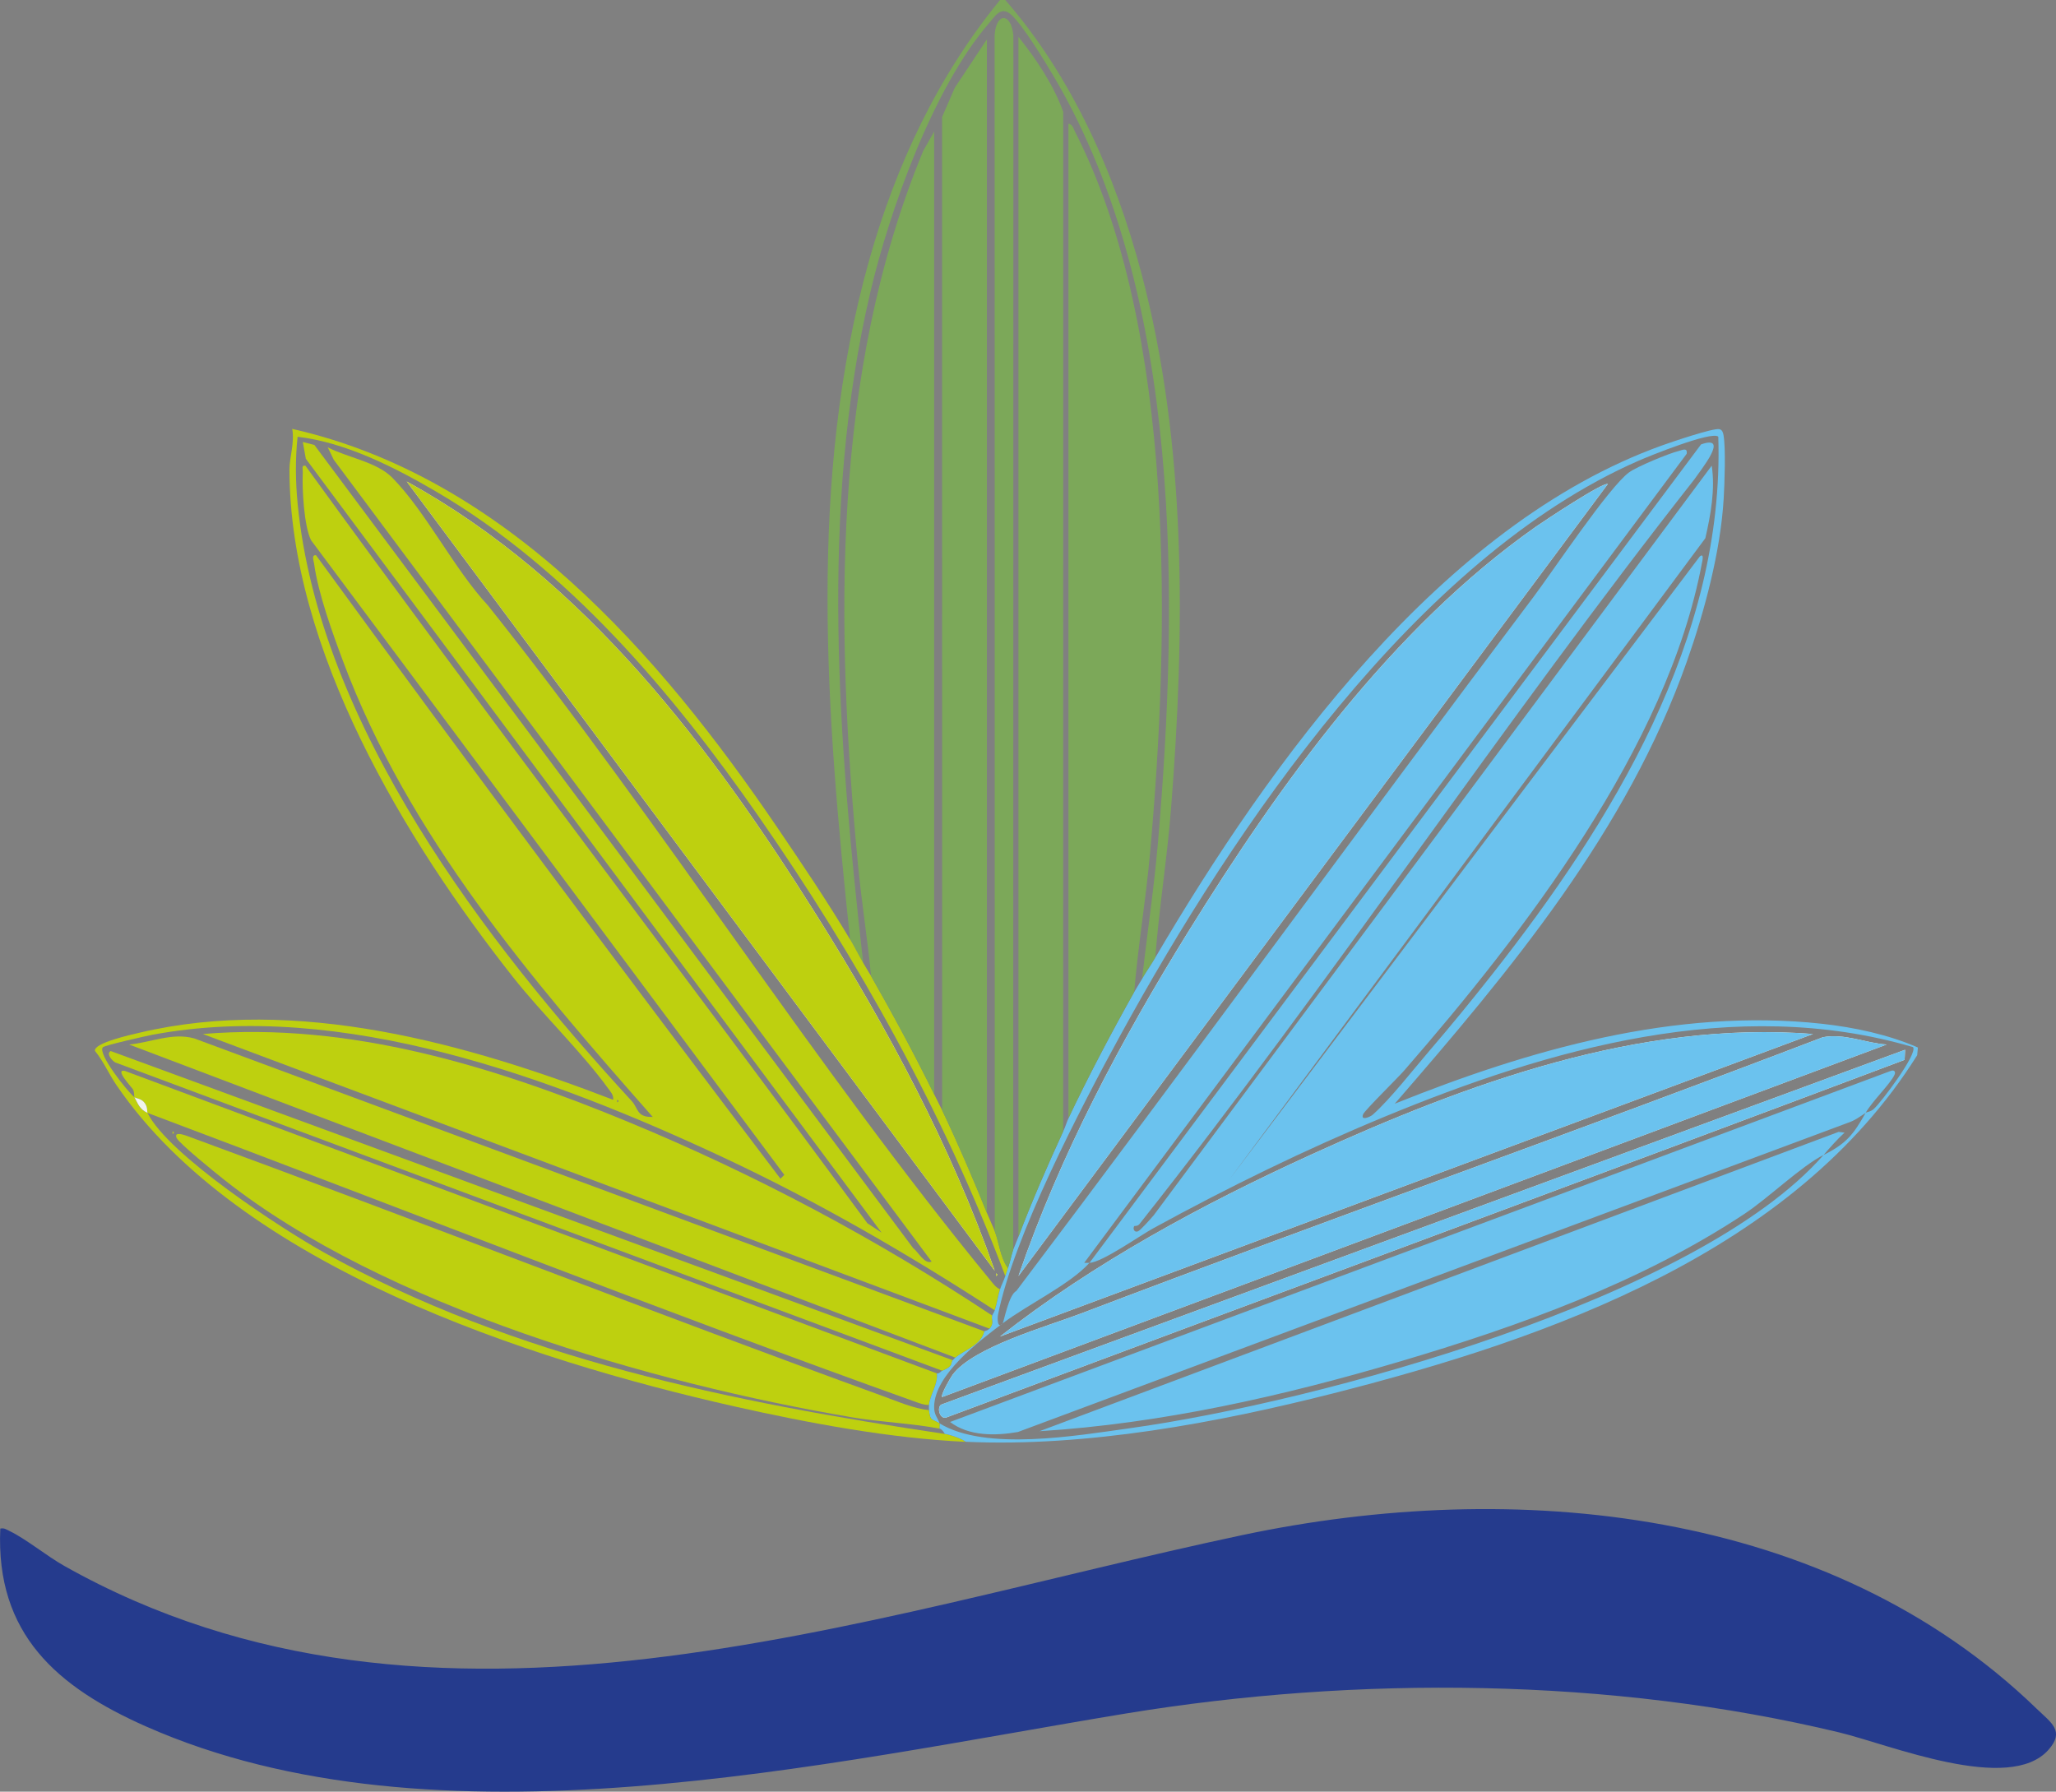
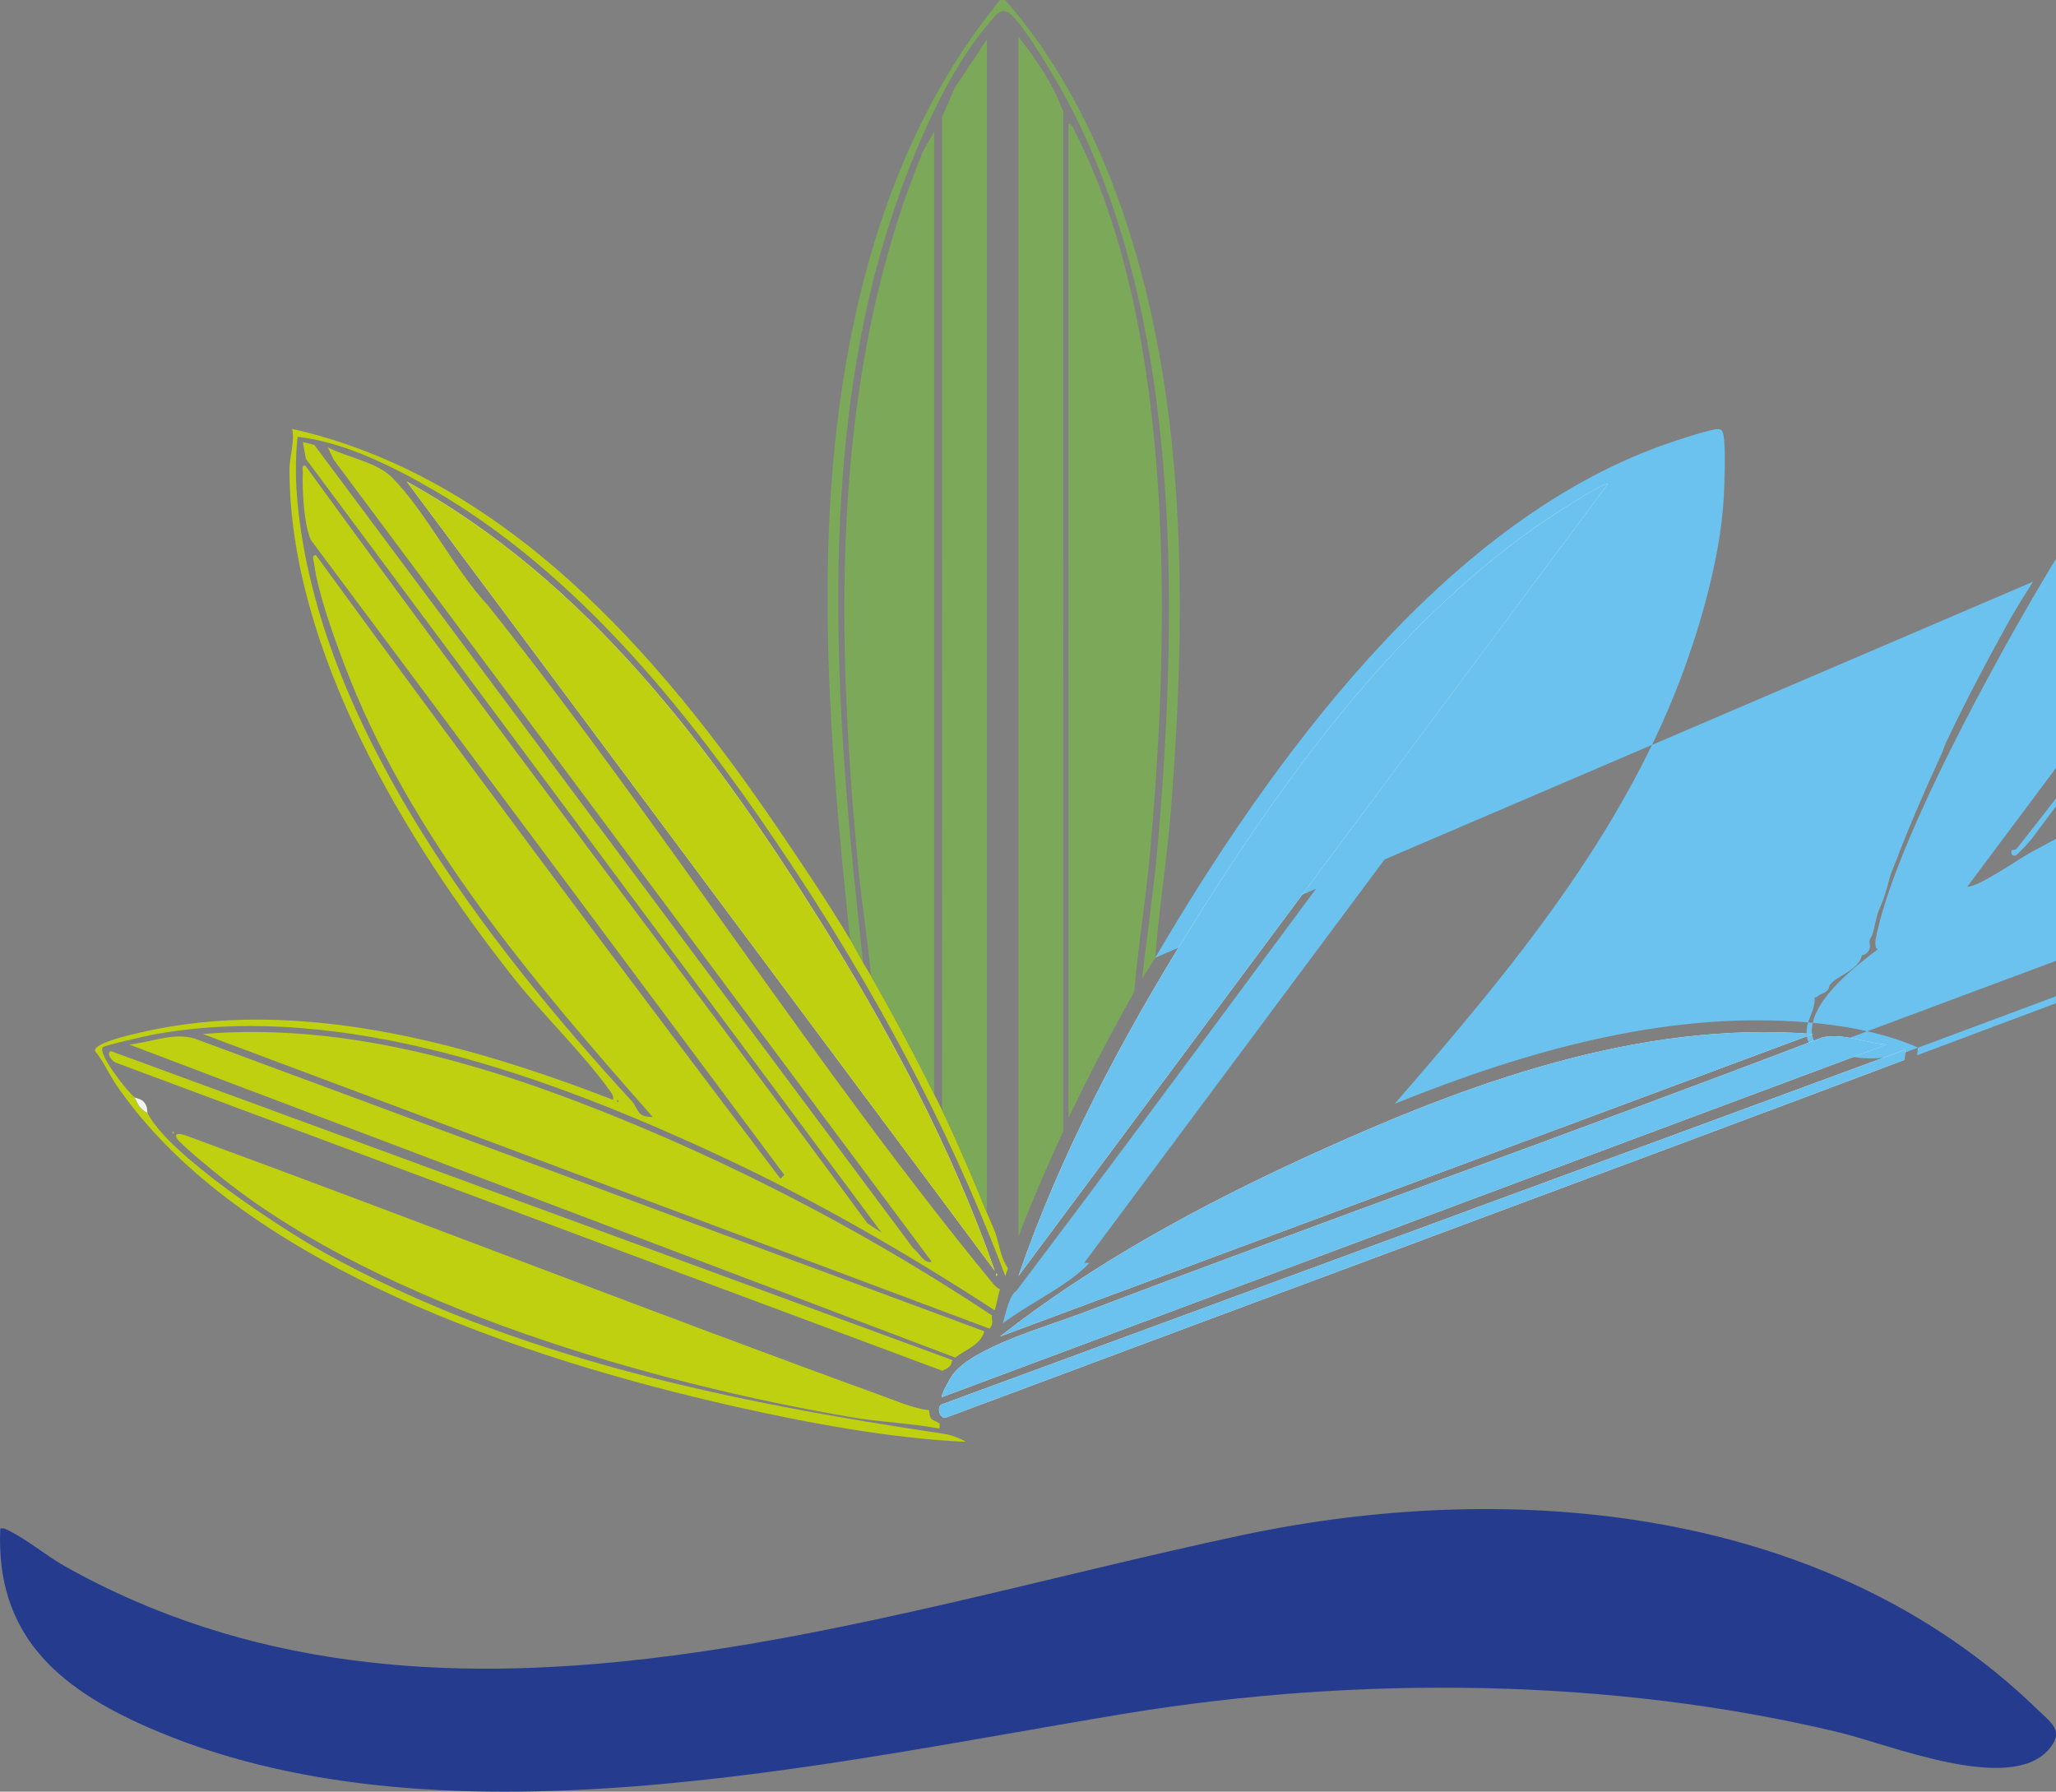
<svg xmlns="http://www.w3.org/2000/svg" id="Camada_2" data-name="Camada 2" viewBox="0 0 702.21 611.94">
  <rect x="0" y="0" width="702.21" height="611.94" fill="#808080" stroke="none" />
  <defs>
    <style>
      .cls-1 {
        fill: #bed00f;
      }

      .cls-2 {
        fill: #f1f4ec;
      }

      .cls-3 {
        fill: #7ca859;
      }

      .cls-4 {
        fill: #253b8d;
      }

      .cls-5 {
        fill: #6bc2ee;
      }
    </style>
  </defs>
  <g id="Camada_1-2" data-name="Camada 1">
    <g>
      <path class="cls-3" d="M343.35,0c22.92,26.31,37.55,59.65,46.47,93.26,15.61,58.8,14.9,122.73,10.13,183.05-1.34,16.95-4.07,33.83-5.38,50.78-1.42,2.43-3.32,5.14-4.49,7.19,1.71-15.39,4.06-30.84,5.39-46.28,7.15-83.34,8.3-186.45-34.89-260.74-3-5.16-11.32-18.94-15.37-22.37-3.39-2.87-5.29.56-7.63,3.28-18.86,21.95-33.77,63.68-40.35,91.75-17.38,74.2-10.84,153.97-2.41,228.98-1.53-2.64-3.1-5.74-4.49-8.09-8.07-76.62-14.63-156.95,6.55-232.03,9.11-32.31,23.37-62.78,44.67-88.77h1.8Z" />
      <path class="cls-4" d="M.09,522.09c1.35-.33,2.11.32,3.2.84,5.55,2.65,12.73,8.56,18.66,11.89,125.86,70.86,272.12,17.08,402.27-10.5,92.98-19.71,200.29-9.54,271.4,59.3,4.97,4.81,9.67,7.58,4.06,13.97-13.37,15.23-54.32-1.76-71.45-5.88-78.04-18.77-164.76-19.44-243.72-6.47-102.27,16.8-235.72,48.23-334.7,4.39-30.25-13.4-51.34-31.49-49.71-67.55Z" />
      <path class="cls-1" d="M290.33,320.8c1.4,2.34,2.96,5.45,4.49,8.09.88,1.52,1.85,3.02,2.7,4.49,7.45,13.05,14.94,26.96,21.57,40.44.87,1.78,1.85,3.63,2.7,5.39,5.23,10.95,10.74,23.77,15.28,35.05.85,2.11,1.99,4.46,2.7,6.29,1.44,3.75,1.91,9.08,4.49,12.58-.3.88-.6,1.81-.9,2.7-21.01-55.75-50.34-108.19-84.27-157-29.4-42.31-65.14-84.61-110.12-110.93-14.16-8.28-30.93-16.82-47.33-18.72-.82,7.46-.72,15.39.02,22.91,7.34,75.61,64.27,149.86,114.12,203.99,2.25,2.45,1.62,5.58,7.16,5.41-41.35-46.88-83.6-96.27-105.79-155.69-3.61-9.67-8.51-23.2-9.87-33.27-.13-.97-1-3.1.65-2.89,52.1,71.51,105.17,142.49,158.63,212.95l1.32-1.32L106.25,184.53c-2.43-4.8-3.12-17.66-2.83-23.25.05-1.01-.59-2.47.89-2.22,63.02,86.91,128.33,172.21,191.93,258.72l4.86,3.22L104.45,156.68l-1.02-5.71,3.94,1,204.56,274.39c1.7,1.18,3.8,5.56,6.26,4.52L113.99,157.02l-2.05-4.23c6.66,3.46,16.71,4.96,22.01,10.33,11.53,11.67,21.17,31.3,32.71,43.67,59.25,74.26,111.7,157.59,171.82,230.76.9,1.1,1.7,2.2,3.05,2.78-.64,1.96-.99,4.66-1.8,7.19-29.81-19.36-60.59-37.19-92.85-52.28-57.83-27.04-130.22-53.95-194.89-41.81-2.13.4-16.3,3.6-16.86,4.26-1.89,2.2,8.38,15.12,10.76,17.04,1.19,2.19,1.71,4.13,4.49,5.39,7.1,14.29,45.62,39.5,60.5,47.78,64.67,35.97,139.32,51.05,211.77,61.85,1.92.29,5.53,1.51,7.19,2.7-25.7-1.17-53.96-6.45-79.09-12.12-70.51-15.91-168.84-47.93-211-109.75-2.61-3.83-4.38-8.05-7.3-11.64-.64-2.73,12.67-5.63,15.22-6.23,53.68-12.66,111.77,3.67,161.75,22.92.21-1.65-.93-2.82-1.81-4.02-8.94-12.31-22.45-25.29-32.31-37.78-36.94-46.81-76.37-111.9-76.44-173.45,0-4.18,1.83-9.3.94-13.89,72.65,16.4,125.41,76.95,165.54,135.94,8.48,12.47,17.25,25.46,24.96,38.39ZM210.8,375.61v.9c.58-.3.58-.6,0-.9Z" />
-       <path class="cls-1" d="M319.98,469.07c.4,3.81-2.33,7.25-2.7,10.78-1.69.05-3.17-.56-4.72-1.11-87.82-31.41-174.97-65.87-262.16-98.63-.26-.53.11-1.74-.84-3.18-1.22-1.86-2.96-1.65-3.66-2.21-.17-.31.09-1.56-.48-2.63-.36-.68-6.56-7.2-2.72-6.31l277.27,103.29Z" />
-       <path class="cls-5" d="M394.57,327.09c39.12-66.68,97.79-147.95,173.21-175,3.1-1.11,17.43-6,19.47-5.51,1.02.24,1.26,1.22,1.42,2.14.78,4.49.34,16.55.04,21.6-1.06,18.05-6.59,38.67-12.6,55.69-20.41,57.8-60.19,105.38-99.74,150.96,45.88-18.45,95.78-32.79,145.89-27.31,10.95,1.2,22.79,3.7,32.79,8.12l-.25,2.63c-42.04,67.11-125.33,96.62-199.11,115.4-39.83,10.14-84.66,18.49-125.81,16.62-1.66-1.19-5.27-2.41-7.19-2.7-.35-.67-1.06-1.65-1.8-1.8-.1-.56.15-1.34,0-1.8,15.69,9.62,46.74,4.21,65.02,1.67,64.22-8.93,193.86-44.23,236.91-93.33-7.5,3.74-18.85,14.72-27.04,20.14-35.3,23.39-77.17,38.42-117.64,50.4-39.88,11.8-81.49,21.22-123.1,23.81l272.92-102.23,2.04.25c-2.61,2.37-4.87,5-7.18,7.64,7.94-3.96,10.22-7.1,14.38-14.38-1.94,1.26-3.79,2.67-6.05,3.38l-283.48,105.61c-7.73,1.34-16.74,1.46-23.18-3.42l321.3-119.91c1.11-.43,1.75.23,1.28,1.29-1.36,3.08-7.56,8.98-9.88,13.04.6-.39,1.58-.31,2.73-1.28,2.38-2.01,15.28-19.14,13.45-21.18-60.52-17.8-124.36.57-180.59,23.83-26.95,11.15-53.25,24.03-78.81,38.01-4.77,2.61-17.6,11.71-21.86,11.84l208.86-279.52c9.9-3.52.03,8.57-2.35,12.03-65.28,82.98-123.96,171.51-189.45,254.26-.62.79-1.71.6-1.77.67-.53.71-.12,2.38,1.32,1.77.82-.34,4.43-4.39,5.33-5.46l190.58-256.02c1.22,8.18-.36,16.77-2.18,24.78l-162.7,219.2,160.82-212.99c1.61-1.29.79,1.82.67,2.47-11.76,62.51-60.82,126.22-101.74,173.23-2.11,2.42-13.38,13.5-13.93,14.83-.99,2.38,2.4.94,3.3.14,6-5.32,14.08-15.71,19.62-22.15,7.17-8.34,14.26-17.02,21.06-25.66,41.03-52.06,79.53-114.87,77.32-183.73-2.11-2.1-23.62,6.61-27.28,8.22-75.92,33.28-138.07,125.32-176.86,196.06-13.52,24.66-36.52,68.83-41.87,95.62-.21,1.06-.28,5.01,1.59,2.93-8.07,6.07-23.17,17.46-23.4,28.35-.06,2.97,1.15,3.67,1.84,5.79-2.68-1.64-3.19-.65-3.59-4.49-.06-.55-.06-1.25,0-1.8.37-3.53,3.09-6.97,2.7-10.78.84.16,1.38-.73,1.8-.9,4.18-1.71,2.72-2.83,3.59-3.59.32-.28.59-.65.9-.9,3.14-2.59,8.83-4.33,9.88-8.99.66-.14,1.33-.39,1.8-.9,1.7-1.87.47-3.19.9-4.49.14-.42.65-1.01.9-1.8.81-2.53,1.16-5.23,1.8-7.19.4-1.23,1.25-2.87,1.8-4.49.3-.89.59-1.82.9-2.7.77-2.2,1.24-4.75,1.8-6.29.52-1.42,1.23-2.99,1.8-4.49,4.5-11.87,9.96-24.39,15.28-35.94.74-1.6,1.21-3.24,1.8-4.49,6.51-13.8,14.87-29.62,22.46-43.13.73-1.3,1.85-3.01,2.7-4.49,1.17-2.05,3.07-4.76,4.49-7.19Z" />
+       <path class="cls-5" d="M394.57,327.09c39.12-66.68,97.79-147.95,173.21-175,3.1-1.11,17.43-6,19.47-5.51,1.02.24,1.26,1.22,1.42,2.14.78,4.49.34,16.55.04,21.6-1.06,18.05-6.59,38.67-12.6,55.69-20.41,57.8-60.19,105.38-99.74,150.96,45.88-18.45,95.78-32.79,145.89-27.31,10.95,1.2,22.79,3.7,32.79,8.12l-.25,2.63l272.92-102.23,2.04.25c-2.61,2.37-4.87,5-7.18,7.64,7.94-3.96,10.22-7.1,14.38-14.38-1.94,1.26-3.79,2.67-6.05,3.38l-283.48,105.61c-7.73,1.34-16.74,1.46-23.18-3.42l321.3-119.91c1.11-.43,1.75.23,1.28,1.29-1.36,3.08-7.56,8.98-9.88,13.04.6-.39,1.58-.31,2.73-1.28,2.38-2.01,15.28-19.14,13.45-21.18-60.52-17.8-124.36.57-180.59,23.83-26.95,11.15-53.25,24.03-78.81,38.01-4.77,2.61-17.6,11.71-21.86,11.84l208.86-279.52c9.9-3.52.03,8.57-2.35,12.03-65.28,82.98-123.96,171.51-189.45,254.26-.62.79-1.71.6-1.77.67-.53.71-.12,2.38,1.32,1.77.82-.34,4.43-4.39,5.33-5.46l190.58-256.02c1.22,8.18-.36,16.77-2.18,24.78l-162.7,219.2,160.82-212.99c1.61-1.29.79,1.82.67,2.47-11.76,62.51-60.82,126.22-101.74,173.23-2.11,2.42-13.38,13.5-13.93,14.83-.99,2.38,2.4.94,3.3.14,6-5.32,14.08-15.71,19.62-22.15,7.17-8.34,14.26-17.02,21.06-25.66,41.03-52.06,79.53-114.87,77.32-183.73-2.11-2.1-23.62,6.61-27.28,8.22-75.92,33.28-138.07,125.32-176.86,196.06-13.52,24.66-36.52,68.83-41.87,95.62-.21,1.06-.28,5.01,1.59,2.93-8.07,6.07-23.17,17.46-23.4,28.35-.06,2.97,1.15,3.67,1.84,5.79-2.68-1.64-3.19-.65-3.59-4.49-.06-.55-.06-1.25,0-1.8.37-3.53,3.09-6.97,2.7-10.78.84.16,1.38-.73,1.8-.9,4.18-1.71,2.72-2.83,3.59-3.59.32-.28.59-.65.9-.9,3.14-2.59,8.83-4.33,9.88-8.99.66-.14,1.33-.39,1.8-.9,1.7-1.87.47-3.19.9-4.49.14-.42.65-1.01.9-1.8.81-2.53,1.16-5.23,1.8-7.19.4-1.23,1.25-2.87,1.8-4.49.3-.89.59-1.82.9-2.7.77-2.2,1.24-4.75,1.8-6.29.52-1.42,1.23-2.99,1.8-4.49,4.5-11.87,9.96-24.39,15.28-35.94.74-1.6,1.21-3.24,1.8-4.49,6.51-13.8,14.87-29.62,22.46-43.13.73-1.3,1.85-3.01,2.7-4.49,1.17-2.05,3.07-4.76,4.49-7.19Z" />
      <path class="cls-5" d="M342.45,451.99c.41-.45,2.01-9.74,4.66-11.07,59.36-78.55,117.28-158.2,176.5-236.85,6.7-8.89,25.78-37.58,32.76-42.72,2.66-1.96,13.64-6.52,16.95-7.31,1.24-.3,3.1-1.35,2.75.95l-205.77,276.32c.59.01,1.2.03,1.8,0-6.72,7.43-20.94,14.12-29.65,20.67Z" />
      <path class="cls-3" d="M319.08,373.82c-6.62-13.48-14.12-27.39-21.57-40.44-1.22-12.74-3.28-25.45-4.49-38.19-7.68-81.07-9.19-167.45,22.3-243.67l3.74-6.58v328.88Z" />
      <path class="cls-3" d="M337.06,414.25c-4.54-11.27-10.05-24.1-15.28-35.05l-.02-339.24,4.36-10.02,10.93-16.47v400.77Z" />
-       <path class="cls-3" d="M339.75,420.54l-.04-408.45c.43-7.81,5.62-7.94,6.4-.02l-.06,414.76c-.56,1.54-1.03,4.09-1.8,6.29-2.58-3.5-3.05-8.83-4.49-12.58Z" />
      <path class="cls-2" d="M50.4,380.11c-2.78-1.26-3.31-3.2-4.49-5.39.69.56,2.44.35,3.66,2.21.94,1.44.57,2.65.84,3.18Z" />
      <path class="cls-2" d="M339.75,434.02c-14.96-42.68-36.71-83.02-60.73-121.23-36.33-57.8-79.18-114.8-140.11-148.33l200.84,269.56ZM340.2,434.92v.9c.58-.3.58-.6,0-.9Z" />
      <path class="cls-3" d="M387.38,338.77c-7.59,13.51-15.95,29.34-22.46,43.13V42.23c1.39.22,1.7,1.67,2.23,2.71,34.72,68.05,32.34,172.04,25.62,246.65-1.42,15.75-4.07,31.43-5.39,47.18Z" />
      <path class="cls-3" d="M363.12,386.4c-5.32,11.55-10.77,24.07-15.28,35.94V12.58c6.06,7.55,12.02,16.47,15.3,25.59l-.02,348.23Z" />
      <path class="cls-1" d="M338.85,449.3c-.43,1.3.81,2.62-.9,4.49l-268.68-100.63c50.18-4.2,99.79,11.19,145.54,30.12,43.42,17.97,84.92,40.09,124.03,66.02Z" />
      <path class="cls-2" d="M549.12,165.35c-1.15-1.07-21.99,12.75-24.54,14.54-49.2,34.57-87.32,87.66-118.71,138.29-23,37.11-43.81,76.27-58.03,117.64l201.27-270.47Z" />
      <path class="cls-2" d="M619.21,353.16c-59.56-4.7-118.09,16.89-171.34,41.17-36.99,16.87-74.39,37.04-106.33,62.15l277.66-103.32ZM644.38,356.75c-7.28-.48-14.4-3.91-21.81-2.49-84.18,32.18-169.16,62.32-253.39,94.37-11.7,4.45-36.75,11.44-43.81,20.89-.75,1.01-4.21,7.04-3.59,7.63l322.59-120.4ZM650.67,358.54l-329.25,121.21c-1.58,1.12-.36,5.54,2.19,4.23,108.93-40.75,218.05-81.07,326.9-122l.16-3.44Z" />
      <path class="cls-1" d="M336.16,454.69c-1.05,4.65-6.74,6.4-9.88,8.99L44.11,356.75c7.39-.68,14.79-4.2,22.28-2.07l269.76,100.01Z" />
      <path class="cls-1" d="M317.29,481.65c.4,3.84.92,2.85,3.59,4.49.15.45-.1,1.24,0,1.8-9.28-1.81-20.19-2.22-29.84-3.86-68.28-11.61-159.82-37.92-214.48-81.15-2.58-2.04-15.51-12.49-16.26-14.3-.98-2.36,2.79-.91,3.42-.72,79.52,29.19,158.46,60.09,238.07,89.01,5.03,1.83,10.19,4.12,15.5,4.72Z" />
      <path class="cls-1" d="M339.75,434.02L138.91,164.46c60.93,33.52,103.79,90.52,140.11,148.33,24.01,38.21,45.76,78.55,60.73,121.23Z" />
      <path class="cls-1" d="M340.2,434.92c.58.3.58.6,0,.9v-.9Z" />
      <path class="cls-1" d="M325.38,464.57c-.88.77.59,1.89-3.59,3.59L39.34,362.86c-1.04-.61-3.18-2.93-1.54-3.89l287.57,105.6Z" />
      <path class="cls-5" d="M549.12,165.35l-201.27,270.47c14.21-41.37,35.03-80.53,58.03-117.64,31.38-50.63,69.51-103.72,118.71-138.29,2.55-1.79,23.39-15.61,24.54-14.54Z" />
      <path class="cls-5" d="M619.21,353.16l-277.66,103.32c31.93-25.11,69.33-45.28,106.33-62.15,53.25-24.28,111.77-45.87,171.34-41.17Z" />
      <path class="cls-5" d="M644.38,356.75l-322.59,120.4c-.62-.59,2.84-6.62,3.59-7.63,7.05-9.45,32.11-16.44,43.81-20.89,84.23-32.05,169.21-62.18,253.39-94.37,7.41-1.41,14.52,2.01,21.81,2.49Z" />
      <path class="cls-5" d="M650.67,358.54l-.16,3.44c-108.85,40.93-217.97,81.25-326.9,122-2.55,1.31-3.77-3.1-2.19-4.23l329.25-121.21Z" />
      <path class="cls-1" d="M58.94,386.4c.58.3.58.6,0,.9v-.9Z" />
    </g>
  </g>
</svg>